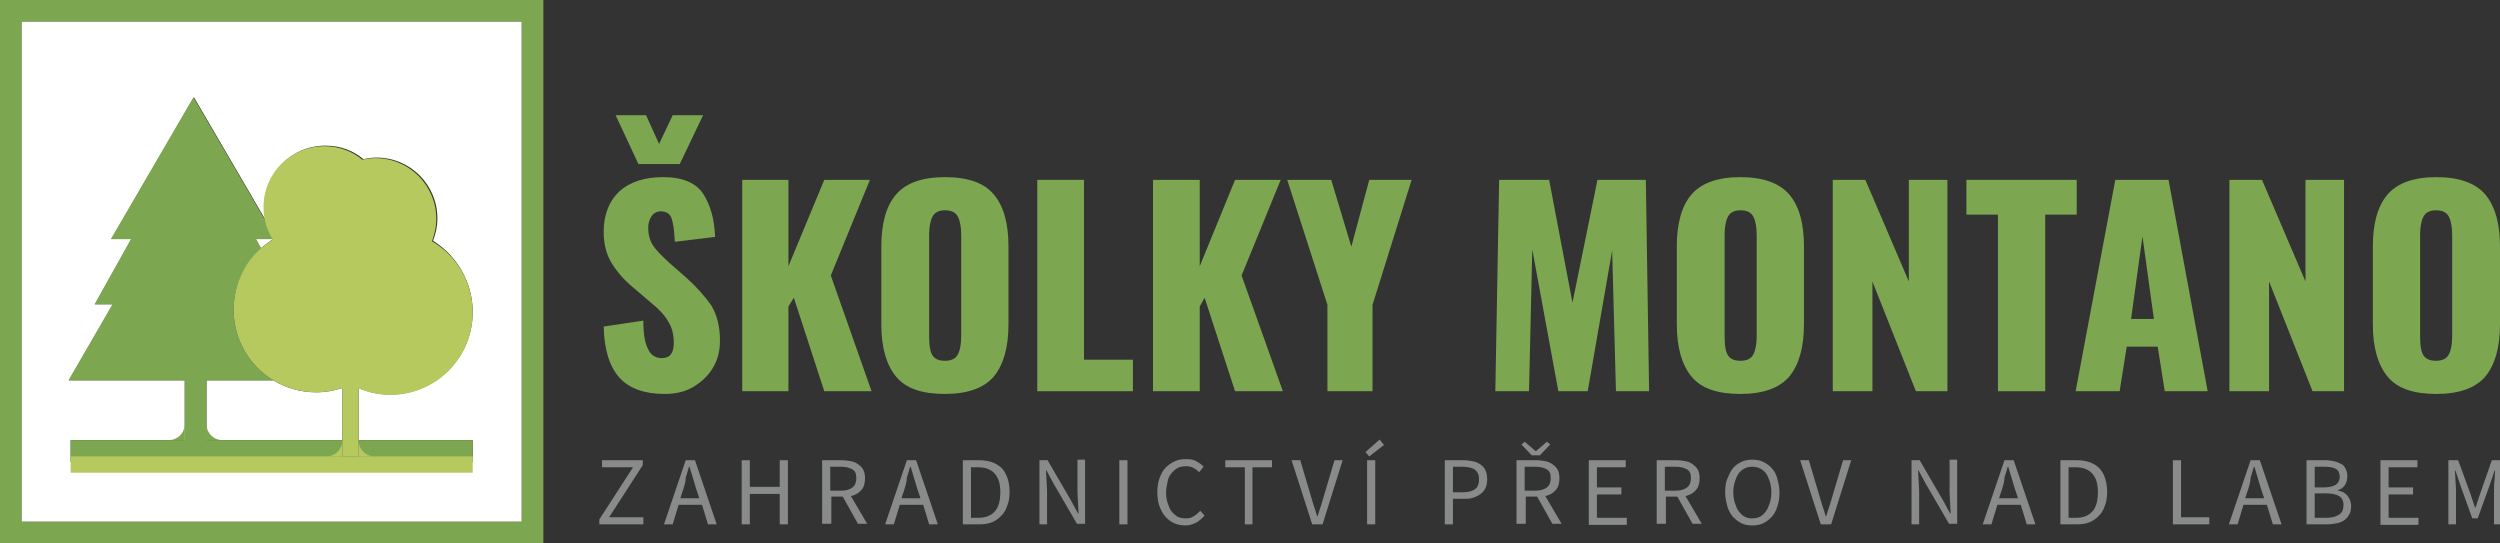
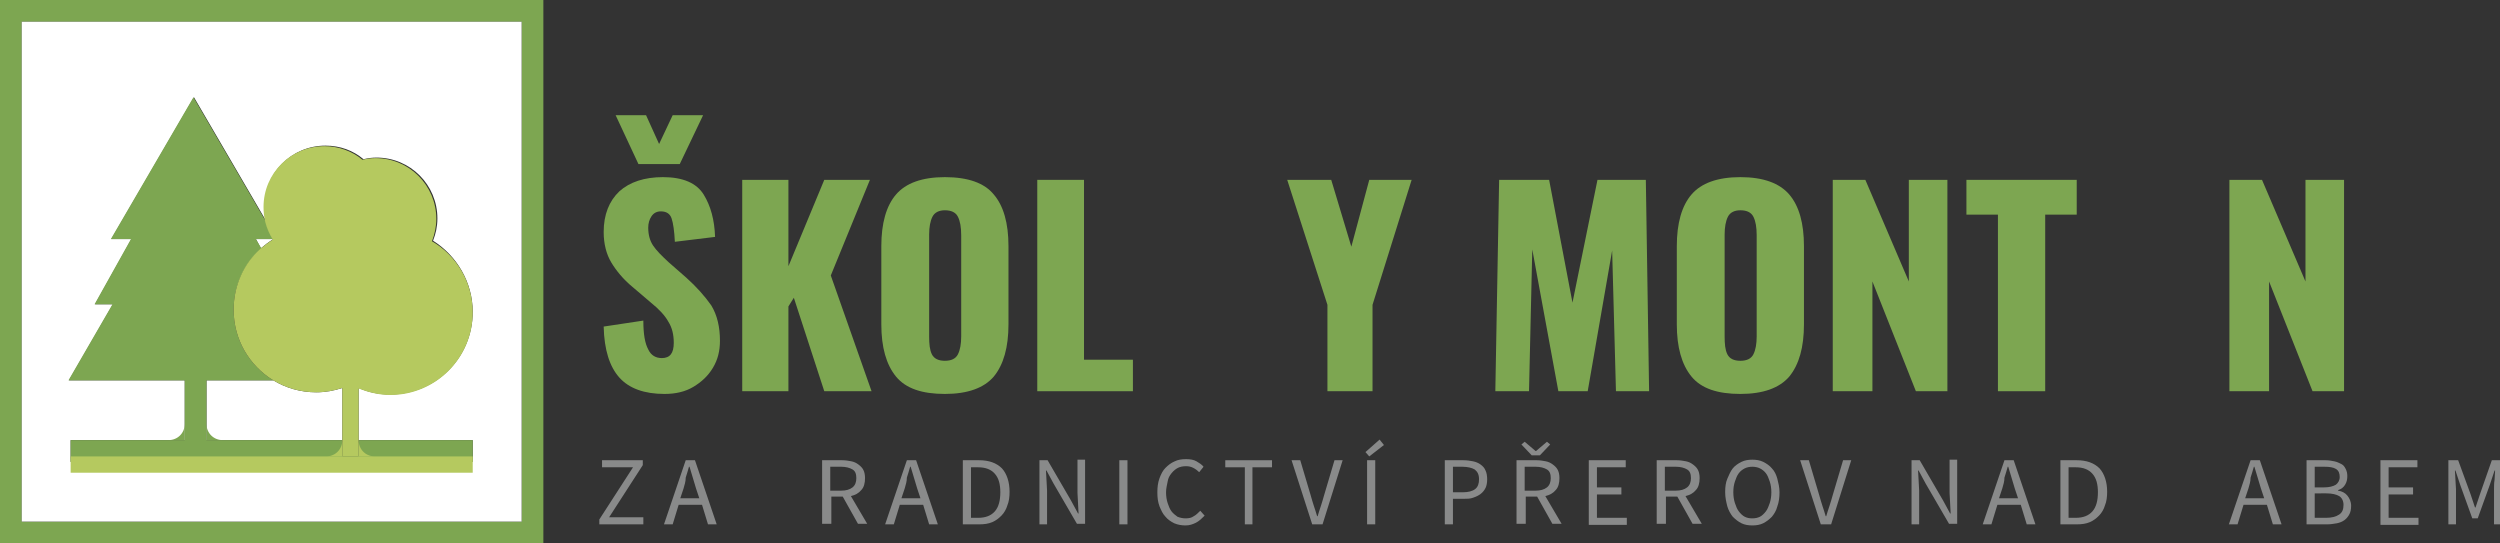
<svg xmlns="http://www.w3.org/2000/svg" version="1.1" id="Layer_2" x="0px" y="0px" width="460.1px" height="100px" viewBox="0 0 460.1 100" enable-background="new 0 0 460.1 100" xml:space="preserve">
  <rect x="0" y="0" width="460.1" height="100" fill="#333333" stroke="none" />
  <g>
    <path fill="none" d="M320.3,38.6c-1.2,0-1.9,0.4-2.3,1.2c-0.4,0.8-0.6,1.9-0.6,3.3v18.7c0,1.4,0.2,2.5,0.5,3.3   c0.4,0.8,1.1,1.2,2.4,1.2s2-0.4,2.4-1.2s0.6-1.9,0.6-3.3V43.2c0-1.4-0.2-2.6-0.6-3.4C322.3,39,321.5,38.6,320.3,38.6z" />
    <polygon fill="none" points="392.2,58.7 396.3,58.7 394.3,43.5  " />
    <path fill="none" d="M448.4,38.6c-1.2,0-1.9,0.4-2.3,1.2c-0.4,0.8-0.6,1.9-0.6,3.3v18.7c0,1.4,0.2,2.5,0.5,3.3   c0.4,0.8,1.1,1.2,2.4,1.2s2-0.4,2.4-1.2s0.6-1.9,0.6-3.3V43.2c0-1.4-0.2-2.6-0.6-3.4C450.4,39,449.6,38.6,448.4,38.6z" />
    <path fill="none" d="M173.9,38.6c-1.2,0-1.9,0.4-2.3,1.2c-0.4,0.8-0.6,1.9-0.6,3.3v18.7c0,1.4,0.2,2.5,0.5,3.3   c0.4,0.8,1.1,1.2,2.4,1.2s2-0.4,2.4-1.2s0.6-1.9,0.6-3.3V43.2c0-1.4-0.2-2.6-0.6-3.4C176,39,175.2,38.6,173.9,38.6z" />
    <path fill="#7DA651" d="M0,100h100V0H0V100z M4,4h92v92H4V4z" />
    <path fill="#FFFFFF" d="M48,45.7c0.7-0.6,1.5-1.2,2.3-1.7h-3.2L48,45.7z" />
    <path fill="#FFFFFF" d="M96,4H4v92h92V4z M87,81v4H13v-4h21V70H12.7l8.1-14h-3.3l6.7-12h-3.7l15.2-26.1l13.3,22.8   c-0.2-0.9-0.3-1.8-0.3-2.7c0-6.2,5-11.2,11.2-11.2c2.7,0,5.1,0.9,7,2.5c0.8-0.2,1.6-0.3,2.4-0.3c6.2,0,11.2,5,11.2,11.2   c0,1.5-0.3,2.8-0.8,4.1C84,47,87,51.9,87,57.4c0,8.4-6.8,15.2-15.2,15.2c-2.1,0-4-0.4-5.8-1.2V81H87z" />
    <path fill="#FFFFFF" d="M38,81h25v-9.6c-1.5,0.5-3.1,0.8-4.8,0.8c-2.9,0-5.6-0.8-7.9-2.2H38V81z" />
    <path fill="#7DA651" d="M63,84v-3H38V70h12.3c-4.4-2.7-7.3-7.5-7.3-13c0-4.5,2-8.5,5.1-11.3L47.1,44h3.2c0,0,0,0,0,0   c-0.6-1-1.1-2.1-1.4-3.3L35.6,17.9L20.4,44h3.7l-6.7,12h3.3l-8.1,14H34v11H13v4h74v-4H66v3H63z" />
    <path fill="#B5C95F" d="M71.8,72.7c8.4,0,15.2-6.8,15.2-15.2c0-5.6-3-10.5-7.5-13.1c0.5-1.3,0.8-2.7,0.8-4.1   c0-6.2-5-11.2-11.2-11.2c-0.8,0-1.6,0.1-2.4,0.3c-1.9-1.6-4.4-2.5-7-2.5c-6.2,0-11.2,5-11.2,11.2c0,0.9,0.1,1.8,0.3,2.7   c0.3,1.2,0.8,2.3,1.4,3.3c0,0,0,0,0,0c-0.8,0.5-1.6,1.1-2.3,1.7C44.9,48.5,43,52.5,43,57c0,5.5,2.9,10.3,7.3,13   c2.3,1.4,5,2.2,7.9,2.2c1.7,0,3.3-0.3,4.8-0.8V81v3h3v-3v-9.5C67.8,72.2,69.8,72.7,71.8,72.7z" />
    <polygon fill="#7DA651" points="125.1,30.2 129.4,21.2 123.8,21.2 121.3,26.5 118.9,21.2 113.3,21.2 117.5,30.2" />
    <path fill="#7DA651" d="M126.3,51.1l-3.2-2.8c-1.3-1.2-2.3-2.2-2.9-3.1c-0.6-0.9-0.9-2-0.9-3.3c0-0.8,0.2-1.5,0.6-2.1   s1-0.9,1.7-0.9c1,0,1.7,0.4,2,1.3c0.3,0.9,0.5,2.3,0.6,4.3l7.4-0.9c-0.1-3.1-0.8-5.7-2.1-7.8c-1.3-2.1-3.8-3.2-7.5-3.2   c-3.4,0-6.1,0.9-8,2.6c-1.9,1.8-2.9,4.3-2.9,7.5c0,2.2,0.5,4.1,1.4,5.6s2.2,3.1,3.9,4.5l3.4,2.9c1.5,1.2,2.6,2.4,3.2,3.5   c0.7,1.1,1,2.4,1,3.9c0,1.9-0.7,2.8-2.2,2.8c-1.1,0-2-0.5-2.5-1.6c-0.6-1.1-0.9-2.8-0.9-5.3l-7.3,1.1c0.1,4.3,1.1,7.4,2.9,9.4   c1.8,2,4.6,3,8.3,3c2,0,3.8-0.4,5.3-1.3c1.5-0.9,2.7-2,3.6-3.5s1.3-3.1,1.3-5c0-2.5-0.5-4.7-1.6-6.5   C129.7,54.5,128.2,52.8,126.3,51.1z" />
    <polygon fill="#7DA651" points="160.1,33.1 151.7,33.1 145.1,49 145.1,33.1 136.6,33.1 136.6,72 145.1,72 145.1,56.4 146.1,54.8    151.7,72 160.4,72 152.9,50.7" />
    <path fill="#7DA651" d="M173.9,32.6c-4.2,0-7.2,1.1-9,3.2c-1.8,2.1-2.7,5.3-2.7,9.5v14.4c0,4.2,0.9,7.4,2.7,9.6   c1.8,2.2,4.8,3.2,9,3.2c4.2,0,7.2-1.1,9-3.2c1.8-2.2,2.7-5.4,2.7-9.6V45.3c0-4.2-0.9-7.4-2.7-9.5C181.2,33.7,178.2,32.6,173.9,32.6   z M176.9,61.9c0,1.4-0.2,2.5-0.6,3.3s-1.2,1.2-2.4,1.2s-2-0.4-2.4-1.2c-0.4-0.8-0.5-1.9-0.5-3.3V43.2c0-1.4,0.2-2.5,0.6-3.3   c0.4-0.8,1.2-1.2,2.3-1.2c1.2,0,2,0.4,2.4,1.2c0.4,0.8,0.6,1.9,0.6,3.4V61.9z" />
    <polygon fill="#7DA651" points="199.5,33.1 190.9,33.1 190.9,72 208.5,72 208.5,66.2 199.5,66.2  " />
-     <polygon fill="#7DA651" points="235.7,33.1 227.3,33.1 220.8,49 220.8,33.1 212.2,33.1 212.2,72 220.8,72 220.8,56.4 221.7,54.8    227.3,72 236.1,72 228.5,50.7" />
    <polygon fill="#7DA651" points="248.7,45.4 245,33.1 236.9,33.1 244.3,56.1 244.3,72 252.6,72 252.6,56.1 259.8,33.1 252,33.1  " />
    <polygon fill="#7DA651" points="294,33.1 289.4,55.7 285.1,33.1 275.9,33.1 275.2,72 281.4,72 282,45.9 286.8,72 292.2,72    296.7,46.1 297.4,72 303.5,72 302.9,33.1" />
    <path fill="#7DA651" d="M320.3,32.6c-4.2,0-7.2,1.1-9,3.2c-1.8,2.1-2.7,5.3-2.7,9.5v14.4c0,4.2,0.9,7.4,2.7,9.6   c1.8,2.2,4.8,3.2,9,3.2c4.2,0,7.2-1.1,9-3.2c1.8-2.2,2.7-5.4,2.7-9.6V45.3c0-4.2-0.9-7.4-2.7-9.5C327.5,33.7,324.5,32.6,320.3,32.6   z M323.3,61.9c0,1.4-0.2,2.5-0.6,3.3s-1.2,1.2-2.4,1.2s-2-0.4-2.4-1.2c-0.4-0.8-0.5-1.9-0.5-3.3V43.2c0-1.4,0.2-2.5,0.6-3.3   c0.4-0.8,1.2-1.2,2.3-1.2c1.2,0,2,0.4,2.4,1.2c0.4,0.8,0.6,1.9,0.6,3.4V61.9z" />
    <polygon fill="#7DA651" points="351.3,51.8 343.3,33.1 337.3,33.1 337.3,72 344.6,72 344.6,51.8 352.6,72 358.4,72 358.4,33.1    351.3,33.1  " />
    <polygon fill="#7DA651" points="382.2,33.1 361.9,33.1 361.9,39.5 367.7,39.5 367.7,72 376.4,72 376.4,39.5 382.2,39.5" />
-     <path fill="#7DA651" d="M389.3,33.1L382,72h8.1l1.3-8.2h5.7l1.3,8.2h7.9l-7.2-38.9H389.3z M392.2,58.7l2.1-15.2l2.1,15.2H392.2z" />
    <polygon fill="#7DA651" points="424.3,51.8 416.3,33.1 410.3,33.1 410.3,72 417.6,72 417.6,51.8 425.6,72 431.4,72 431.4,33.1    424.3,33.1  " />
-     <path fill="#7DA651" d="M457.4,35.8c-1.8-2.1-4.8-3.2-9-3.2c-4.2,0-7.2,1.1-9,3.2c-1.8,2.1-2.7,5.3-2.7,9.5v14.4   c0,4.2,0.9,7.4,2.7,9.6c1.8,2.2,4.8,3.2,9,3.2c4.2,0,7.2-1.1,9-3.2c1.8-2.2,2.7-5.4,2.7-9.6V45.3C460.1,41.1,459.2,38,457.4,35.8z    M451.3,61.9c0,1.4-0.2,2.5-0.6,3.3s-1.2,1.2-2.4,1.2s-2-0.4-2.4-1.2c-0.4-0.8-0.5-1.9-0.5-3.3V43.2c0-1.4,0.2-2.5,0.6-3.3   c0.4-0.8,1.2-1.2,2.3-1.2c1.2,0,2,0.4,2.4,1.2c0.4,0.8,0.6,1.9,0.6,3.4V61.9z" />
  </g>
  <g>
    <path fill="#898A8A" d="M110.3,96.5v-0.9l6.2-9.6h-5.7v-1.3h7.5v0.9l-6.2,9.6h6.3v1.3H110.3z" />
    <path fill="#898A8A" d="M122.2,96.5l4-11.8h1.7l4,11.8h-1.6l-1.1-3.6h-4.3l-1.1,3.6H122.2z M125.8,89.9l-0.6,1.8h3.5l-0.6-1.8   c-0.2-0.7-0.4-1.3-0.6-2c-0.2-0.7-0.4-1.3-0.6-2h-0.1c-0.2,0.7-0.4,1.4-0.6,2C126.2,88.6,126,89.2,125.8,89.9z" />
-     <path fill="#898A8A" d="M136.5,96.5V84.7h1.5v4.9h5.5v-4.9h1.5v11.8h-1.5v-5.6H138v5.6H136.5z" />
    <path fill="#898A8A" d="M151.3,96.5V84.7h3.7c0.6,0,1.2,0.1,1.7,0.2c0.5,0.1,0.9,0.3,1.3,0.6c0.4,0.3,0.7,0.6,0.9,1   s0.3,0.9,0.3,1.5c0,0.9-0.2,1.7-0.7,2.2c-0.5,0.6-1.1,0.9-1.9,1.1l3,5.1h-1.7l-2.8-5h-2.1v5H151.3z M152.8,90.3h2   c0.9,0,1.6-0.2,2.1-0.6s0.7-1,0.7-1.7c0-0.8-0.2-1.3-0.7-1.6c-0.5-0.3-1.2-0.5-2.1-0.5h-2V90.3z" />
    <path fill="#898A8A" d="M162.9,96.5l4-11.8h1.7l4,11.8H171l-1.1-3.6h-4.3l-1.1,3.6H162.9z M166.5,89.9l-0.6,1.8h3.5l-0.6-1.8   c-0.2-0.7-0.4-1.3-0.6-2c-0.2-0.7-0.4-1.3-0.6-2h-0.1c-0.2,0.7-0.4,1.4-0.6,2C166.9,88.6,166.7,89.2,166.5,89.9z" />
    <path fill="#898A8A" d="M177.2,96.5V84.7h3c1.8,0,3.2,0.5,4.2,1.5c0.9,1,1.4,2.5,1.4,4.3c0,0.9-0.1,1.8-0.4,2.5   c-0.2,0.7-0.6,1.4-1.1,1.9c-0.5,0.5-1,0.9-1.7,1.2c-0.7,0.3-1.5,0.4-2.4,0.4H177.2z M178.7,95.3h1.3c1.4,0,2.4-0.4,3.1-1.2   c0.7-0.8,1-2,1-3.5s-0.3-2.6-1-3.4c-0.7-0.8-1.7-1.2-3.1-1.2h-1.3V95.3z" />
    <path fill="#898A8A" d="M191.3,96.5V84.7h1.5l4.3,7.4l1.3,2.4h0.1c0-0.6-0.1-1.2-0.1-1.9c0-0.6-0.1-1.3-0.1-1.9v-6.1h1.4v11.8h-1.5   l-4.3-7.4l-1.3-2.4h-0.1c0,0.6,0.1,1.2,0.1,1.8s0.1,1.2,0.1,1.9v6.2H191.3z" />
    <path fill="#898A8A" d="M206,96.5V84.7h1.5v11.8H206z" />
    <path fill="#898A8A" d="M218.2,96.7c-0.7,0-1.4-0.1-2.1-0.4c-0.6-0.3-1.2-0.7-1.6-1.2c-0.5-0.5-0.8-1.2-1.1-1.9   c-0.3-0.8-0.4-1.6-0.4-2.6c0-0.9,0.1-1.8,0.4-2.6s0.6-1.4,1.1-1.9c0.5-0.5,1-0.9,1.7-1.2c0.6-0.3,1.3-0.4,2.1-0.4   c0.7,0,1.4,0.1,1.9,0.4c0.5,0.3,1,0.6,1.3,1l-0.8,1c-0.3-0.3-0.7-0.6-1.1-0.8c-0.4-0.2-0.8-0.3-1.3-0.3c-0.6,0-1.1,0.1-1.5,0.3   s-0.8,0.5-1.2,1s-0.6,0.9-0.7,1.5s-0.3,1.2-0.3,2c0,0.7,0.1,1.4,0.3,2c0.2,0.6,0.4,1.1,0.7,1.5c0.3,0.4,0.7,0.7,1.1,1   c0.5,0.2,1,0.3,1.5,0.3c0.6,0,1.1-0.1,1.5-0.4c0.4-0.2,0.8-0.6,1.2-1l0.8,0.9c-0.5,0.5-1,1-1.6,1.3S218.9,96.7,218.2,96.7z" />
    <path fill="#898A8A" d="M229.1,96.5V86h-3.6v-1.3h8.6V86h-3.6v10.5H229.1z" />
    <path fill="#898A8A" d="M241.5,96.5l-3.8-11.8h1.6l1.9,6.4c0.2,0.7,0.4,1.4,0.6,2c0.2,0.6,0.4,1.2,0.6,1.9h0.1   c0.2-0.7,0.4-1.3,0.6-1.9c0.2-0.6,0.4-1.3,0.6-2l1.9-6.4h1.5l-3.7,11.8H241.5z" />
    <path fill="#898A8A" d="M252,84l-0.7-0.8l2.6-2.3l0.8,1L252,84z M251.6,96.5V84.7h1.5v11.8H251.6z" />
    <path fill="#898A8A" d="M265.9,96.5V84.7h3.4c0.7,0,1.3,0.1,1.8,0.2s1,0.3,1.4,0.6c0.4,0.3,0.7,0.6,0.9,1.1c0.2,0.4,0.3,1,0.3,1.6   c0,0.6-0.1,1.2-0.3,1.6s-0.5,0.8-0.9,1.1s-0.8,0.5-1.4,0.7c-0.5,0.2-1.1,0.2-1.8,0.2h-1.9v4.7H265.9z M267.4,90.6h1.8   c1,0,1.8-0.2,2.3-0.6c0.5-0.4,0.7-1,0.7-1.8c0-0.9-0.3-1.4-0.8-1.8c-0.5-0.3-1.3-0.5-2.3-0.5h-1.7V90.6z" />
    <path fill="#898A8A" d="M279.1,96.5V84.7h3.7c0.6,0,1.2,0.1,1.7,0.2c0.5,0.1,0.9,0.3,1.3,0.6c0.4,0.3,0.7,0.6,0.9,1   s0.3,0.9,0.3,1.5c0,0.9-0.2,1.7-0.7,2.2c-0.5,0.6-1.1,0.9-1.9,1.1l3,5.1h-1.7l-2.8-5h-2.1v5H279.1z M281.9,83.8l-1.9-2l0.6-0.5   l2,1.7h0.1l2-1.7l0.6,0.5l-1.9,2H281.9z M280.6,90.3h2c0.9,0,1.6-0.2,2.1-0.6s0.7-1,0.7-1.7c0-0.8-0.2-1.3-0.7-1.6   c-0.5-0.3-1.2-0.5-2.1-0.5h-2V90.3z" />
    <path fill="#898A8A" d="M292.4,96.5V84.7h6.8V86h-5.3v3.7h4.5v1.3h-4.5v4.3h5.5v1.3H292.4z" />
    <path fill="#898A8A" d="M304.9,96.5V84.7h3.7c0.6,0,1.2,0.1,1.7,0.2c0.5,0.1,0.9,0.3,1.3,0.6c0.4,0.3,0.7,0.6,0.9,1   s0.3,0.9,0.3,1.5c0,0.9-0.2,1.7-0.7,2.2c-0.5,0.6-1.1,0.9-1.9,1.1l3,5.1h-1.7l-2.8-5h-2.1v5H304.9z M306.4,90.3h2   c0.9,0,1.6-0.2,2.1-0.6s0.7-1,0.7-1.7c0-0.8-0.2-1.3-0.7-1.6c-0.5-0.3-1.2-0.5-2.1-0.5h-2V90.3z" />
    <path fill="#898A8A" d="M322.5,96.7c-0.7,0-1.4-0.1-2-0.4s-1.1-0.7-1.6-1.2c-0.4-0.5-0.8-1.2-1-1.9c-0.2-0.8-0.4-1.6-0.4-2.6   s0.1-1.8,0.4-2.5s0.6-1.4,1-1.9c0.4-0.5,1-0.9,1.6-1.2c0.6-0.3,1.3-0.4,2-0.4s1.4,0.1,2,0.4c0.6,0.3,1.2,0.7,1.6,1.2   c0.5,0.5,0.8,1.2,1,1.9c0.2,0.8,0.4,1.6,0.4,2.5c0,0.9-0.1,1.8-0.4,2.6c-0.2,0.8-0.6,1.4-1,1.9c-0.5,0.5-1,0.9-1.6,1.2   S323.2,96.7,322.5,96.7z M322.5,95.4c0.5,0,1-0.1,1.4-0.3c0.4-0.2,0.8-0.6,1.1-1s0.5-0.9,0.7-1.5s0.3-1.3,0.3-2   c0-0.7-0.1-1.4-0.3-2c-0.2-0.6-0.4-1.1-0.7-1.5s-0.7-0.7-1.1-0.9c-0.4-0.2-0.9-0.3-1.4-0.3c-0.5,0-1,0.1-1.4,0.3s-0.8,0.5-1.1,0.9   c-0.3,0.4-0.5,0.9-0.7,1.5c-0.2,0.6-0.3,1.2-0.3,2c0,0.7,0.1,1.4,0.3,2c0.2,0.6,0.4,1.1,0.7,1.5c0.3,0.4,0.7,0.8,1.1,1   C321.5,95.3,321.9,95.4,322.5,95.4z" />
    <path fill="#898A8A" d="M335.1,96.5l-3.8-11.8h1.6l1.9,6.4c0.2,0.7,0.4,1.4,0.6,2c0.2,0.6,0.4,1.2,0.6,1.9h0.1   c0.2-0.7,0.4-1.3,0.6-1.9c0.2-0.6,0.4-1.3,0.6-2l1.9-6.4h1.5l-3.7,11.8H335.1z" />
    <path fill="#898A8A" d="M351.8,96.5V84.7h1.5l4.3,7.4l1.3,2.4h0.1c0-0.6-0.1-1.2-0.1-1.9c0-0.6-0.1-1.3-0.1-1.9v-6.1h1.4v11.8h-1.5   l-4.3-7.4l-1.3-2.4H353c0,0.6,0.1,1.2,0.1,1.8s0.1,1.2,0.1,1.9v6.2H351.8z" />
    <path fill="#898A8A" d="M364.9,96.5l4-11.8h1.7l4,11.8h-1.6l-1.1-3.6h-4.3l-1.1,3.6H364.9z M368.5,89.9l-0.6,1.8h3.5l-0.6-1.8   c-0.2-0.7-0.4-1.3-0.6-2c-0.2-0.7-0.4-1.3-0.6-2h-0.1c-0.2,0.7-0.4,1.4-0.6,2C368.9,88.6,368.7,89.2,368.5,89.9z" />
    <path fill="#898A8A" d="M379.2,96.5V84.7h3c1.8,0,3.2,0.5,4.2,1.5c0.9,1,1.4,2.5,1.4,4.3c0,0.9-0.1,1.8-0.4,2.5   c-0.2,0.7-0.6,1.4-1.1,1.9c-0.5,0.5-1,0.9-1.7,1.2c-0.7,0.3-1.5,0.4-2.4,0.4H379.2z M380.7,95.3h1.3c1.4,0,2.4-0.4,3.1-1.2   c0.7-0.8,1-2,1-3.5s-0.3-2.6-1-3.4c-0.7-0.8-1.7-1.2-3.1-1.2h-1.3V95.3z" />
-     <path fill="#898A8A" d="M399.9,96.5V84.7h1.5v10.5h5.2v1.3H399.9z" />
    <path fill="#898A8A" d="M410.2,96.5l4-11.8h1.7l4,11.8h-1.6l-1.1-3.6h-4.3l-1.1,3.6H410.2z M413.8,89.9l-0.6,1.8h3.5l-0.6-1.8   c-0.2-0.7-0.4-1.3-0.6-2c-0.2-0.7-0.4-1.3-0.6-2h-0.1c-0.2,0.7-0.4,1.4-0.6,2C414.2,88.6,414,89.2,413.8,89.9z" />
    <path fill="#898A8A" d="M424.5,96.5V84.7h3.5c0.6,0,1.1,0.1,1.6,0.2c0.5,0.1,0.9,0.3,1.3,0.5c0.4,0.2,0.6,0.5,0.8,0.9   s0.3,0.8,0.3,1.3c0,0.6-0.1,1.1-0.4,1.6c-0.3,0.5-0.7,0.8-1.3,1v0.1c0.7,0.1,1.3,0.4,1.7,0.9c0.4,0.5,0.7,1.1,0.7,1.9   c0,0.6-0.1,1.1-0.3,1.5c-0.2,0.4-0.5,0.8-0.9,1.1c-0.4,0.3-0.9,0.5-1.4,0.6c-0.6,0.1-1.2,0.2-1.8,0.2H424.5z M426,89.7h1.7   c1,0,1.7-0.2,2.2-0.5c0.4-0.3,0.7-0.8,0.7-1.4c0-0.7-0.2-1.2-0.7-1.5c-0.5-0.3-1.2-0.4-2.1-0.4H426V89.7z M426,95.3h2.1   c1,0,1.8-0.2,2.4-0.6c0.6-0.4,0.8-1,0.8-1.8c0-0.7-0.3-1.3-0.8-1.6s-1.3-0.5-2.4-0.5H426V95.3z" />
    <path fill="#898A8A" d="M438.1,96.5V84.7h6.8V86h-5.3v3.7h4.5v1.3h-4.5v4.3h5.5v1.3H438.1z" />
    <path fill="#898A8A" d="M450.6,96.5V84.7h1.8l2.3,6.3c0.1,0.4,0.3,0.8,0.4,1.2c0.1,0.4,0.3,0.8,0.4,1.2h0.1   c0.1-0.4,0.3-0.8,0.4-1.2s0.3-0.8,0.4-1.2l2.2-6.3h1.8v11.8H459V90c0-0.5,0-1.1,0.1-1.7c0-0.6,0.1-1.2,0.1-1.7h-0.1l-0.9,2.7   l-2.2,6.1h-1l-2.2-6.1l-0.9-2.7h-0.1c0,0.5,0.1,1.1,0.1,1.7c0,0.6,0.1,1.2,0.1,1.7v6.5H450.6z" />
  </g>
  <rect x="13" y="84" fill="#B5C95F" width="74" height="3" />
  <path fill="#B5C95F" d="M63,84h-3l0,0c1.7,0,3-1.3,3-3h0V84z" />
  <path fill="#B5C95F" d="M66,84h3l0,0c-1.7,0-3-1.3-3-3l0,0V84z" />
  <path fill="#7DA651" d="M34,81h-3l0,0c1.7,0,3-1.3,3-3h0V81z" />
  <path fill="#7DA651" d="M38,81h3l0,0c-1.7,0-3-1.3-3-3h0V81z" />
</svg>